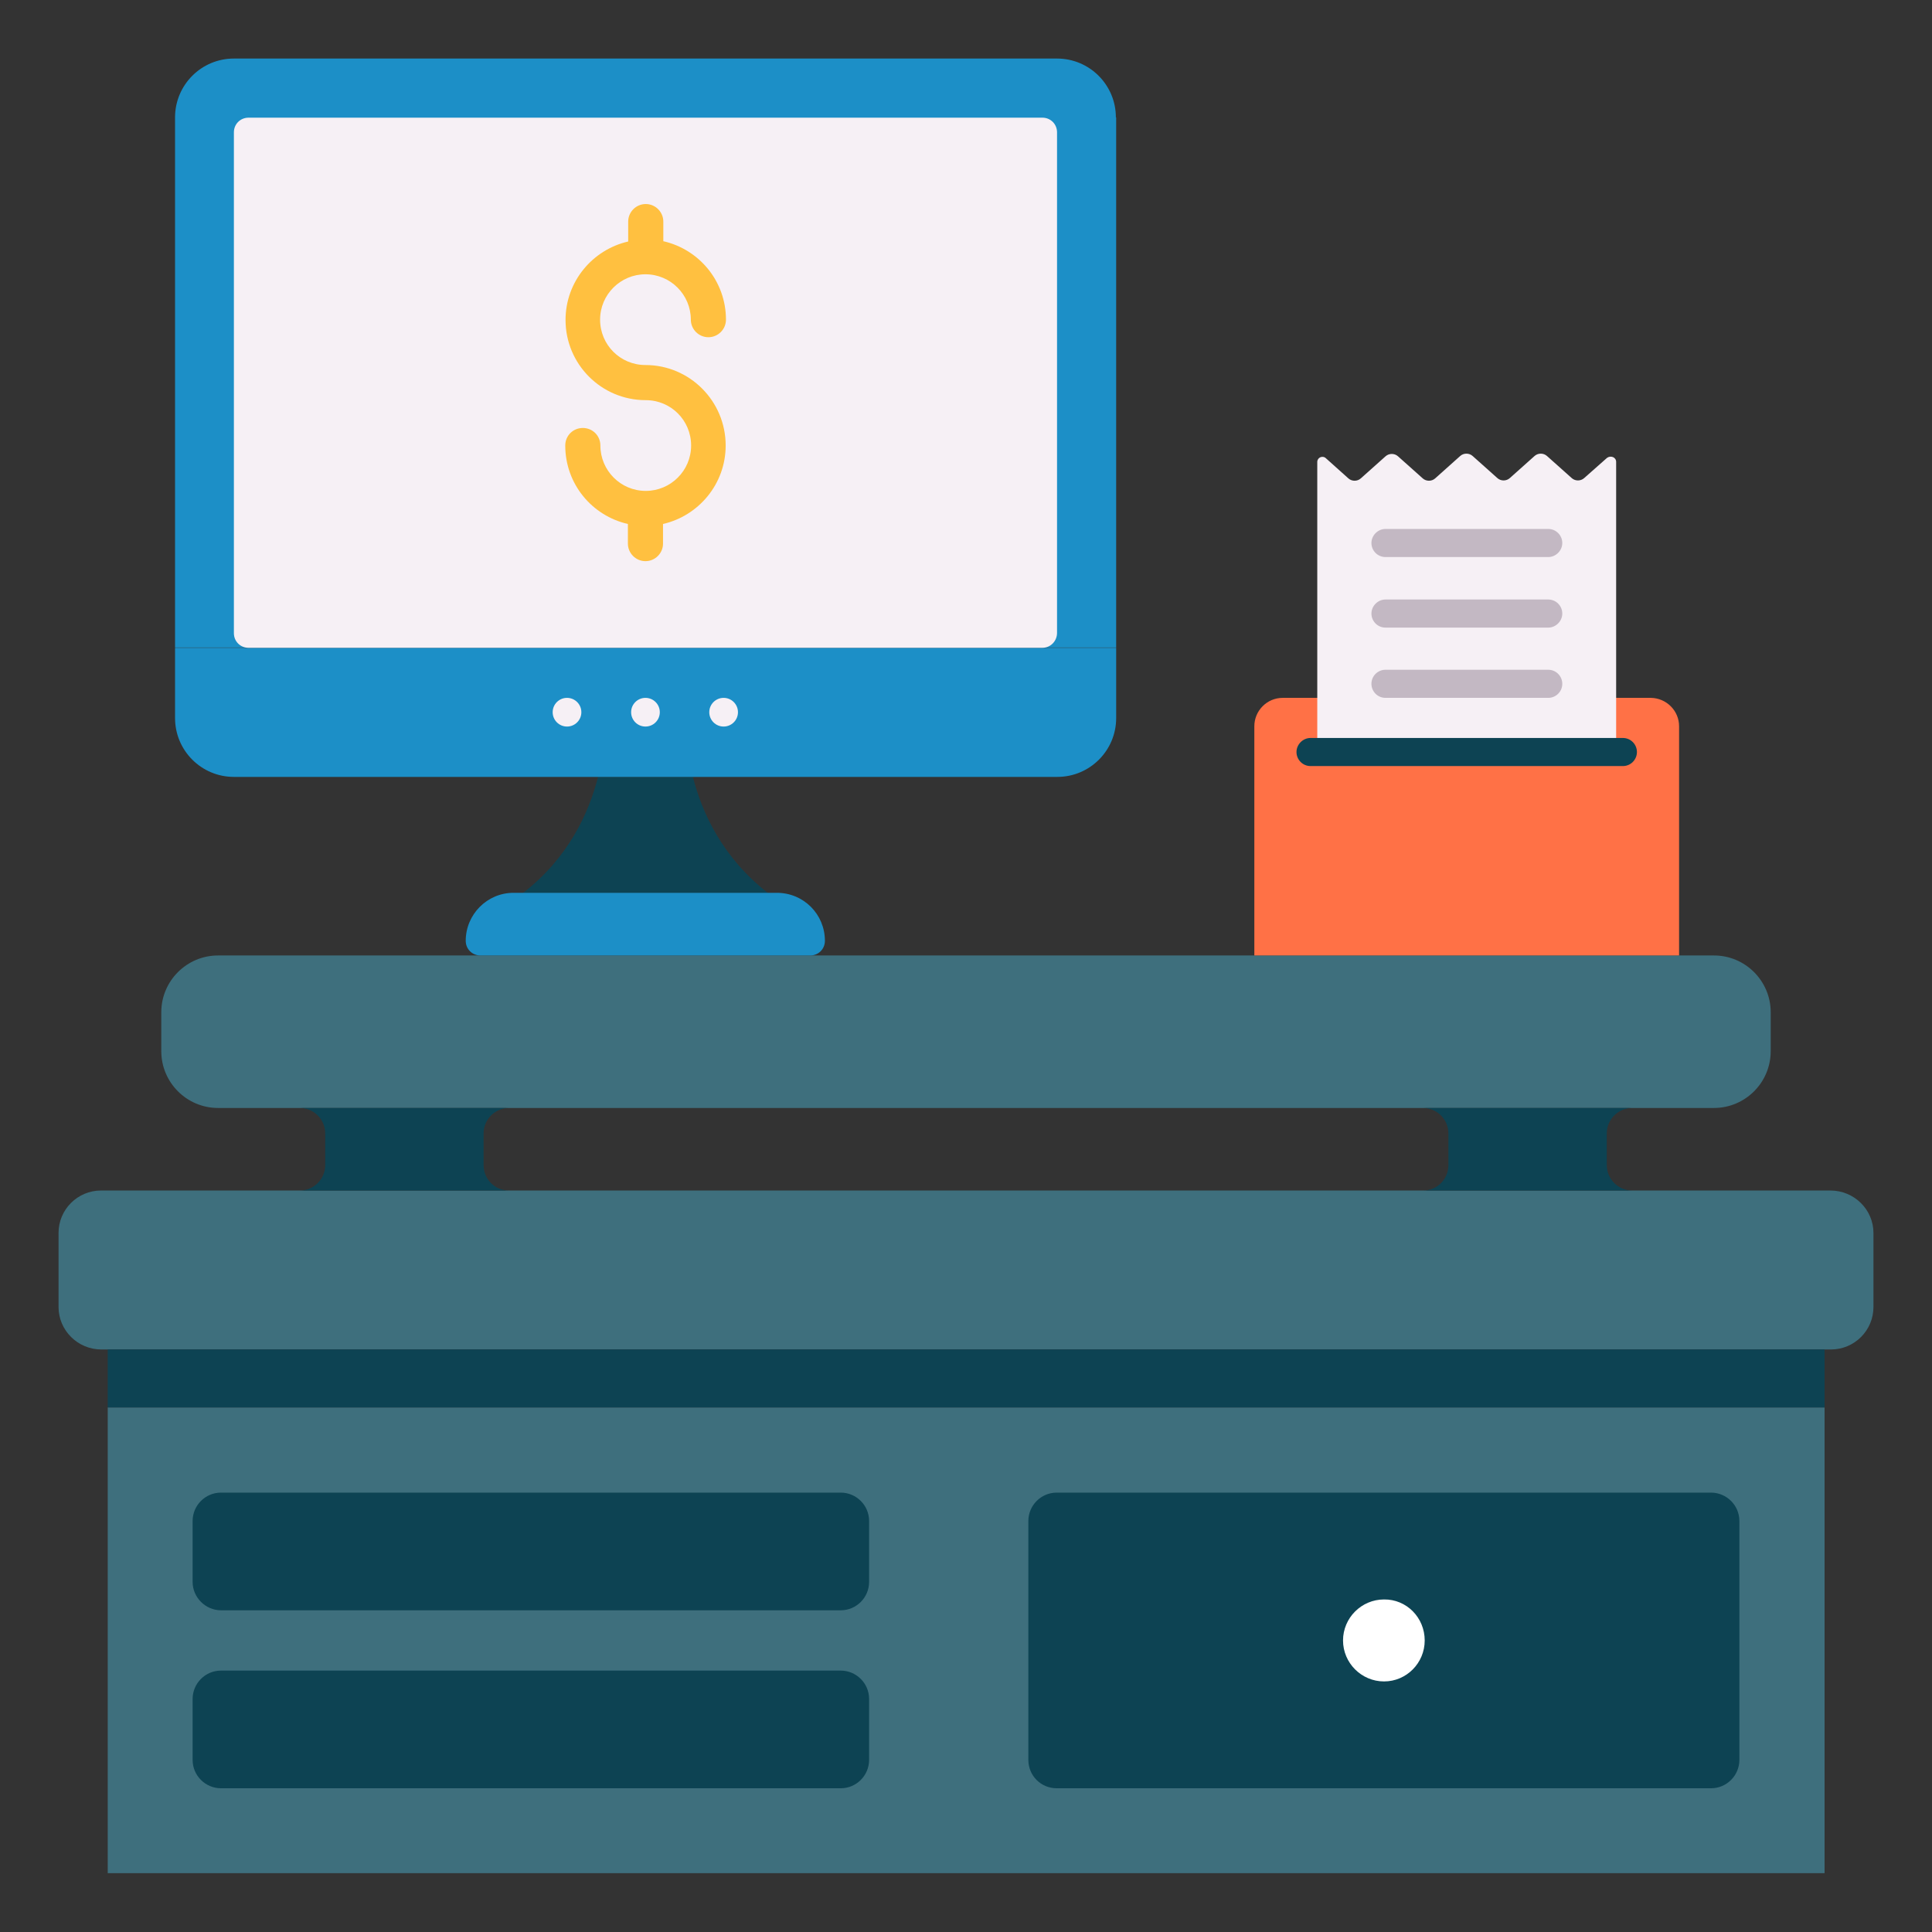
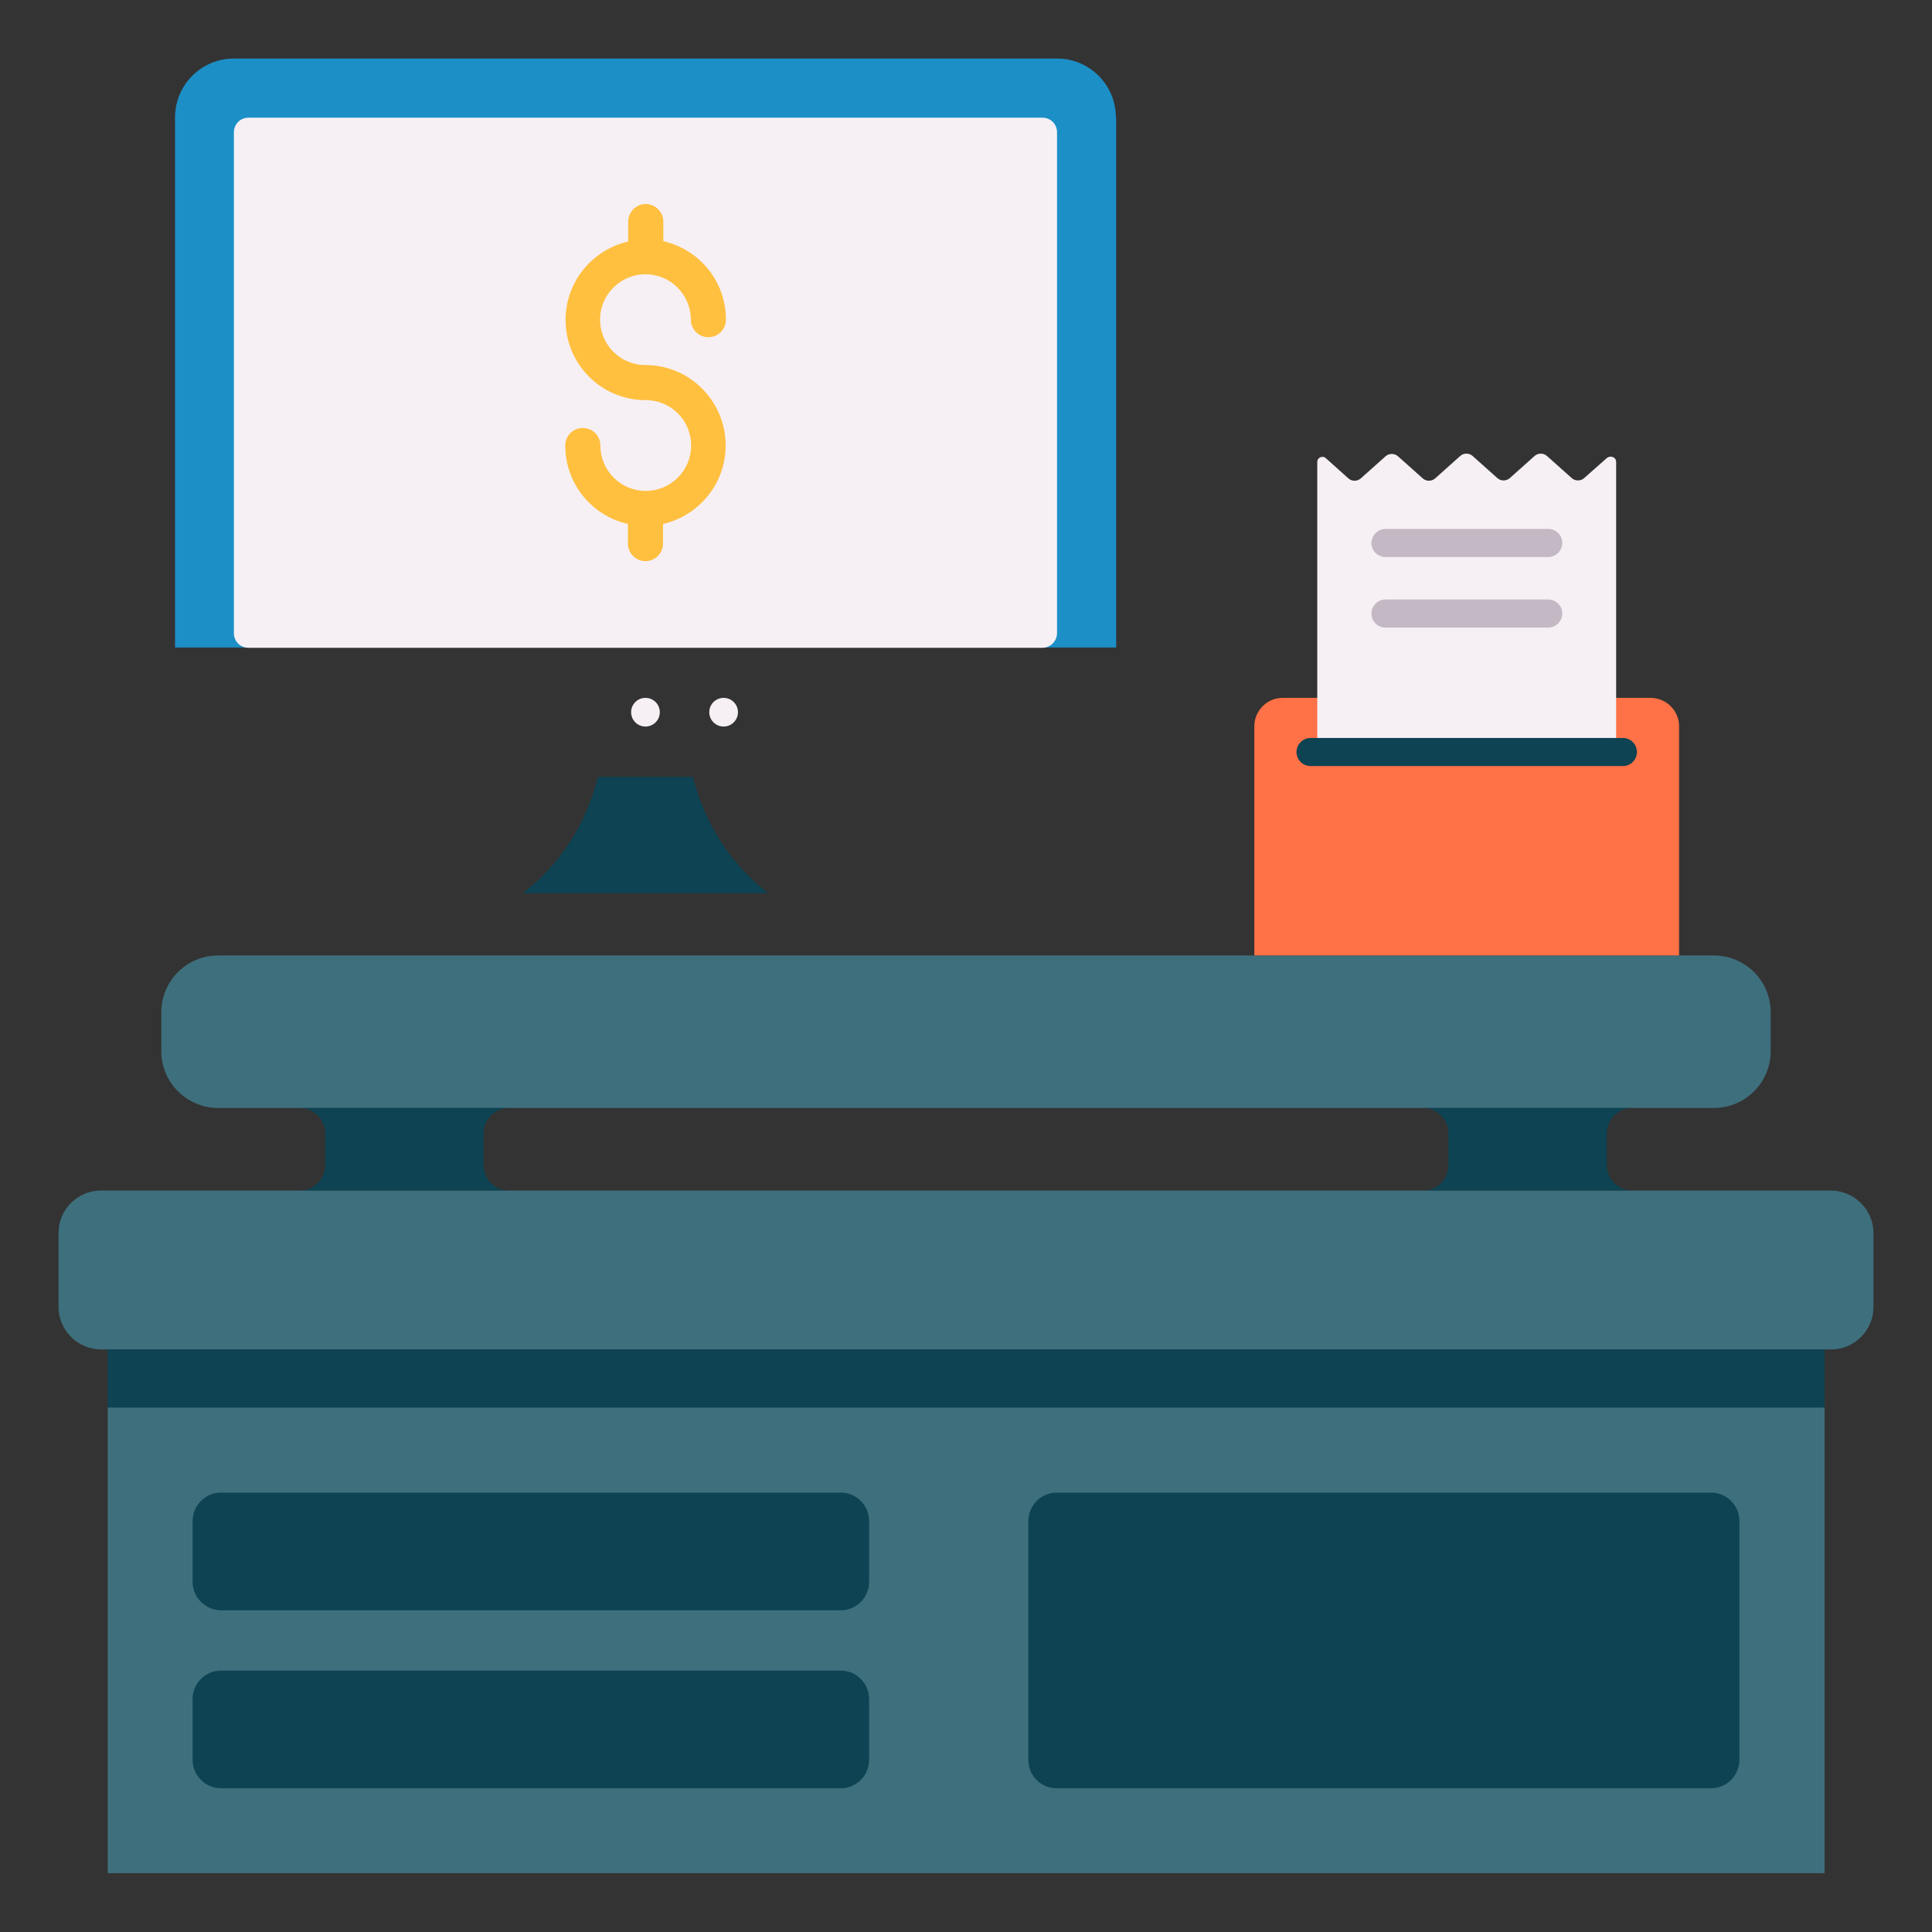
<svg xmlns="http://www.w3.org/2000/svg" id="Layer_1" viewBox="0 0 66 66">
  <rect x="0" y="0" width="66" height="66" fill="#333333" stroke="none" />
  <g>
    <g>
      <path d="m64 42.12v2.53c0 .8-.65 1.45-1.45 1.45h-59.09c-.8 0-1.46-.65-1.46-1.45v-2.53c0-.8.65-1.45 1.45-1.45h59.08c.81 0 1.47.65 1.47 1.45z" fill="#3e6f7d" />
    </g>
    <g>
      <path d="m3.68 48.08h58.65v15.91h-58.65z" fill="#3e6f7d" />
    </g>
    <g>
      <path d="m6.58 60.12v-2.08c0-.53.43-.97.97-.97h21.17c.53 0 .97.43.97.97v2.08c0 .53-.43.97-.97.97h-21.17c-.53 0-.97-.43-.97-.97z" fill="#0d4353" />
    </g>
    <g>
      <path d="m35.13 60.12v-8.16c0-.53.43-.97.97-.97h22.35c.53 0 .97.43.97.97v8.16c0 .53-.43.97-.97.97h-22.35c-.54 0-.97-.43-.97-.97z" fill="#0d4353" />
    </g>
    <g>
      <path d="m6.58 54.04v-2.08c0-.53.43-.97.97-.97h21.17c.53 0 .97.43.97.97v2.08c0 .53-.43.97-.97.97h-21.17c-.53 0-.97-.44-.97-.97z" fill="#0d4353" />
    </g>
    <g>
      <path d="m5.51 34.58v1.33c0 1.07.87 1.94 1.94 1.94h51.1c1.07 0 1.94-.87 1.94-1.94v-1.33c0-1.07-.87-1.94-1.94-1.94h-51.1c-1.07 0-1.94.87-1.94 1.94z" fill="#3e6f7d" />
    </g>
    <g>
      <path d="m3.68 46.1h58.65v1.98h-58.65z" fill="#0d4353" />
    </g>
    <g>
      <g>
        <g>
          <g>
            <g>
              <g>
                <path d="m23.67 26.54h-3.24c-.31 1.22-1.01 2.77-2.57 3.97h8.38c-1.56-1.21-2.26-2.75-2.57-3.97z" fill="#0d4353" />
              </g>
              <g>
                <g>
                  <path d="m38.12 4.01c0-1.11-.9-2.01-2.01-2.01h-28.12c-1.11 0-2.01.9-2.01 2.01v18.11h32.15v-18.11z" fill="#1c8fc7" />
                </g>
                <g>
-                   <path d="m5.98 22.13v2.4c0 1.11.9 2.01 2.01 2.01h28.13c1.11 0 2.01-.9 2.01-2.01v-2.4z" fill="#1c8fc7" />
-                 </g>
+                   </g>
              </g>
              <g>
                <path d="m36.11 21.62v-17.1c0-.28-.22-.5-.5-.5h-27.12c-.28 0-.5.22-.5.5v17.11c0 .28.22.5.5.5h27.12c.28 0 .5-.23.5-.51z" fill="#f6f0f5" />
              </g>
              <g>
-                 <path d="m15.91 32.14c0 .28.22.5.5.5h11.27c.28 0 .5-.22.5-.5 0-.91-.73-1.64-1.64-1.64h-9c-.9 0-1.63.74-1.63 1.64z" fill="#1c8fc7" />
-               </g>
+                 </g>
              <g>
                <g>
-                   <circle cx="19.37" cy="24.33" fill="#f6f0f5" r=".49" />
-                 </g>
+                   </g>
                <g>
                  <circle cx="22.05" cy="24.33" fill="#f6f0f5" r=".49" />
                </g>
                <g>
                  <circle cx="24.72" cy="24.33" fill="#f6f0f5" r=".49" />
                </g>
              </g>
            </g>
          </g>
        </g>
      </g>
    </g>
    <g>
      <path d="m17.39 40.67h-7.15c.48 0 .87-.39.87-.87v-1.08c0-.48-.39-.87-.87-.87h7.15c-.48 0-.87.39-.87.87v1.08c0 .48.38.87.87.87z" fill="#0d4353" />
    </g>
    <g>
      <path d="m48.61 40.67h7.15c-.48 0-.87-.39-.87-.87v-1.08c0-.48.39-.87.87-.87h-7.15c.48 0 .87.39.87.87v1.08c0 .48-.38.87-.87.87z" fill="#0d4353" />
    </g>
    <g>
      <path d="m57.36 24.81v7.83h-14.51v-7.83c0-.53.43-.97.97-.97h12.58c.53.01.96.44.96.97z" fill="#ff7146" />
    </g>
    <g>
      <path d="m55.21 15.78v9.91h-10.21v-9.91c0-.15.18-.23.29-.13l.77.69c.12.11.31.11.43 0l.84-.75c.12-.11.31-.11.43 0l.84.75c.12.11.31.11.43 0l.85-.76c.12-.11.31-.11.43 0l.84.75c.12.11.31.11.43 0l.84-.75c.12-.11.31-.11.43 0l.84.75c.12.11.31.11.43 0l.78-.69c.13-.09.31-.02.31.14z" fill="#f6f0f5" />
    </g>
    <g>
      <path d="m52.89 19.03h-5.56c-.27 0-.48-.22-.48-.48s.22-.48.48-.48h5.56c.27 0 .48.22.48.48s-.22.48-.48.48z" fill="#c3b8c3" />
    </g>
    <g>
      <path d="m52.89 21.44h-5.56c-.27 0-.48-.22-.48-.48s.22-.48.48-.48h5.56c.27 0 .48.22.48.48s-.22.48-.48.48z" fill="#c3b8c3" />
    </g>
    <g>
-       <path d="m52.89 23.84h-5.56c-.27 0-.48-.22-.48-.48 0-.27.22-.48.48-.48h5.56c.27 0 .48.22.48.48 0 .27-.22.48-.48.48z" fill="#c3b8c3" />
-     </g>
+       </g>
    <g>
      <path d="m55.44 26.17h-10.67c-.27 0-.48-.22-.48-.48s.22-.48.48-.48h10.67c.27 0 .48.22.48.48s-.21.48-.48.48z" fill="#0d4353" />
    </g>
    <g>
-       <path d="m48.67 56.04c0 .77-.62 1.4-1.39 1.4s-1.4-.63-1.4-1.4.63-1.4 1.4-1.4c.77-.01 1.39.62 1.39 1.4z" fill="#fff" />
-     </g>
+       </g>
    <g>
      <g>
        <g>
          <path d="m24.79 15.22c0 1.31-.92 2.4-2.14 2.68v.67c0 .33-.27.6-.6.6s-.6-.27-.6-.6v-.67c-1.23-.28-2.14-1.37-2.14-2.68 0-.34.27-.6.6-.6s.6.26.6.6c0 .85.69 1.55 1.55 1.55.85 0 1.55-.69 1.55-1.55s-.69-1.55-1.55-1.55c-1.52 0-2.74-1.23-2.74-2.74 0-1.31.92-2.4 2.14-2.68v-.68c0-.33.27-.6.6-.6s.6.27.6.6v.67c1.23.28 2.14 1.37 2.14 2.68 0 .33-.27.6-.6.6s-.6-.27-.6-.6c0-.85-.69-1.55-1.55-1.55-.85 0-1.55.69-1.55 1.55s.69 1.55 1.55 1.55c1.51 0 2.74 1.23 2.74 2.75z" fill="#ffc040" />
        </g>
      </g>
    </g>
  </g>
</svg>